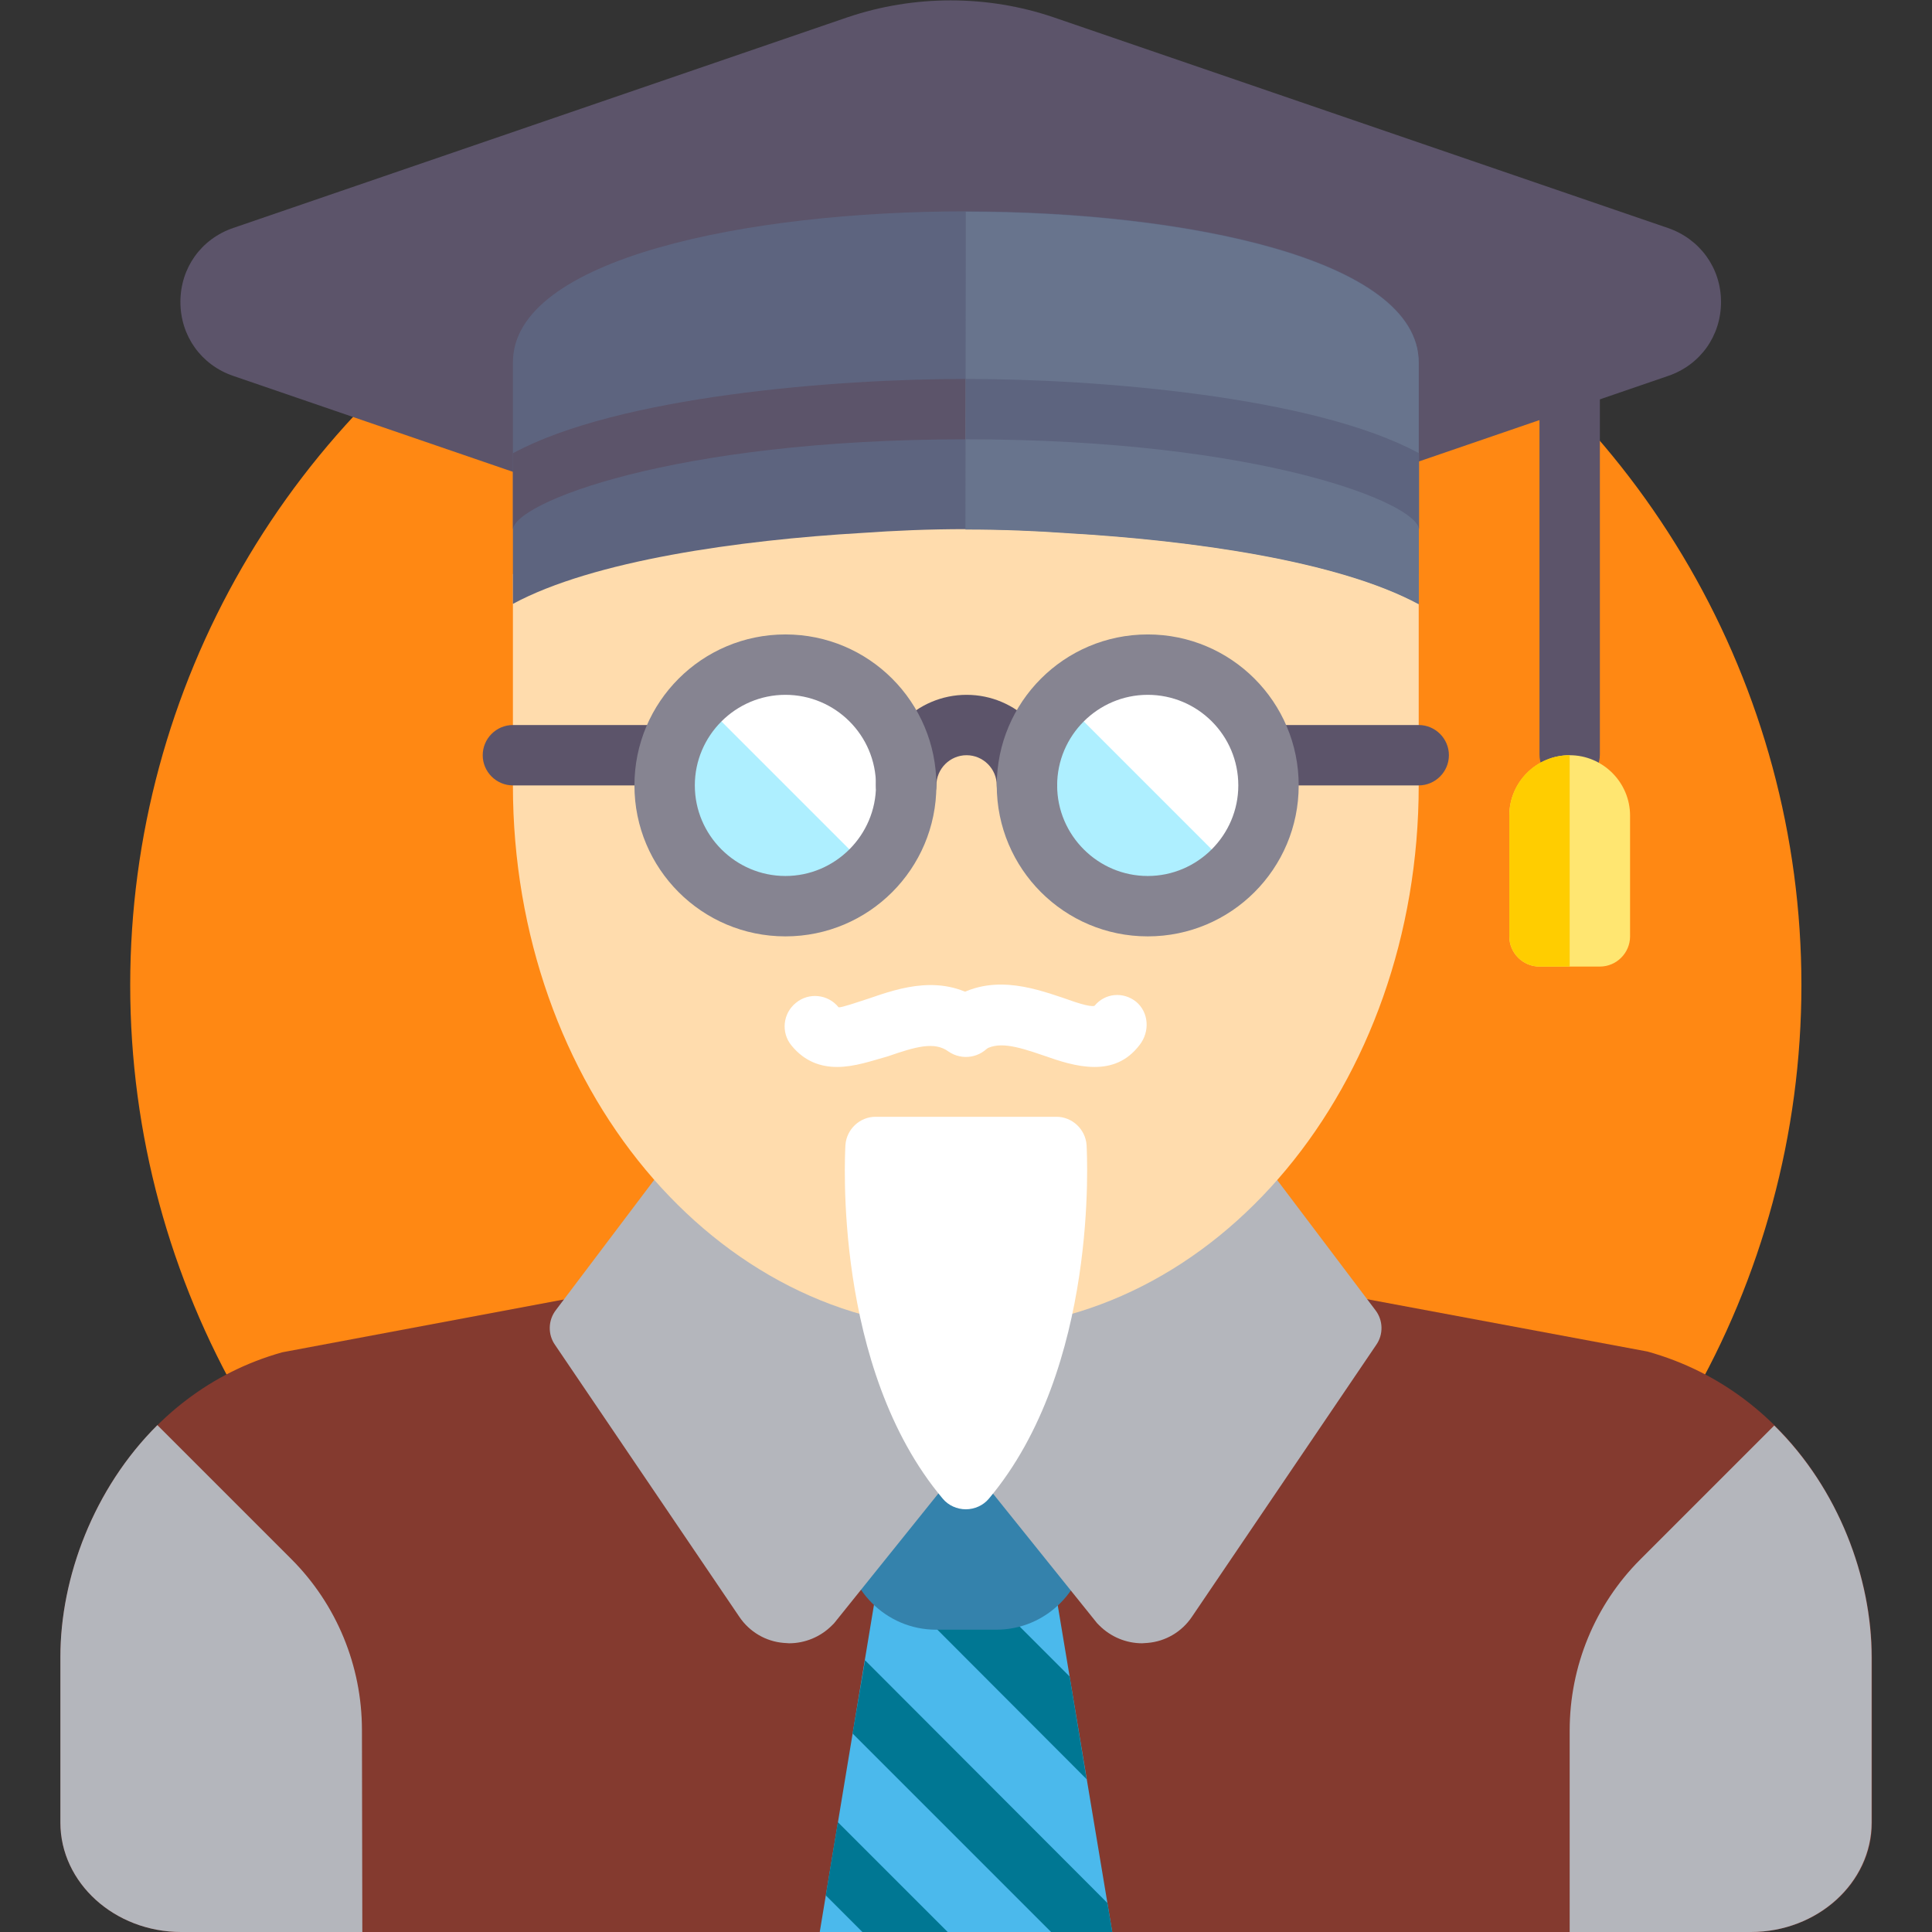
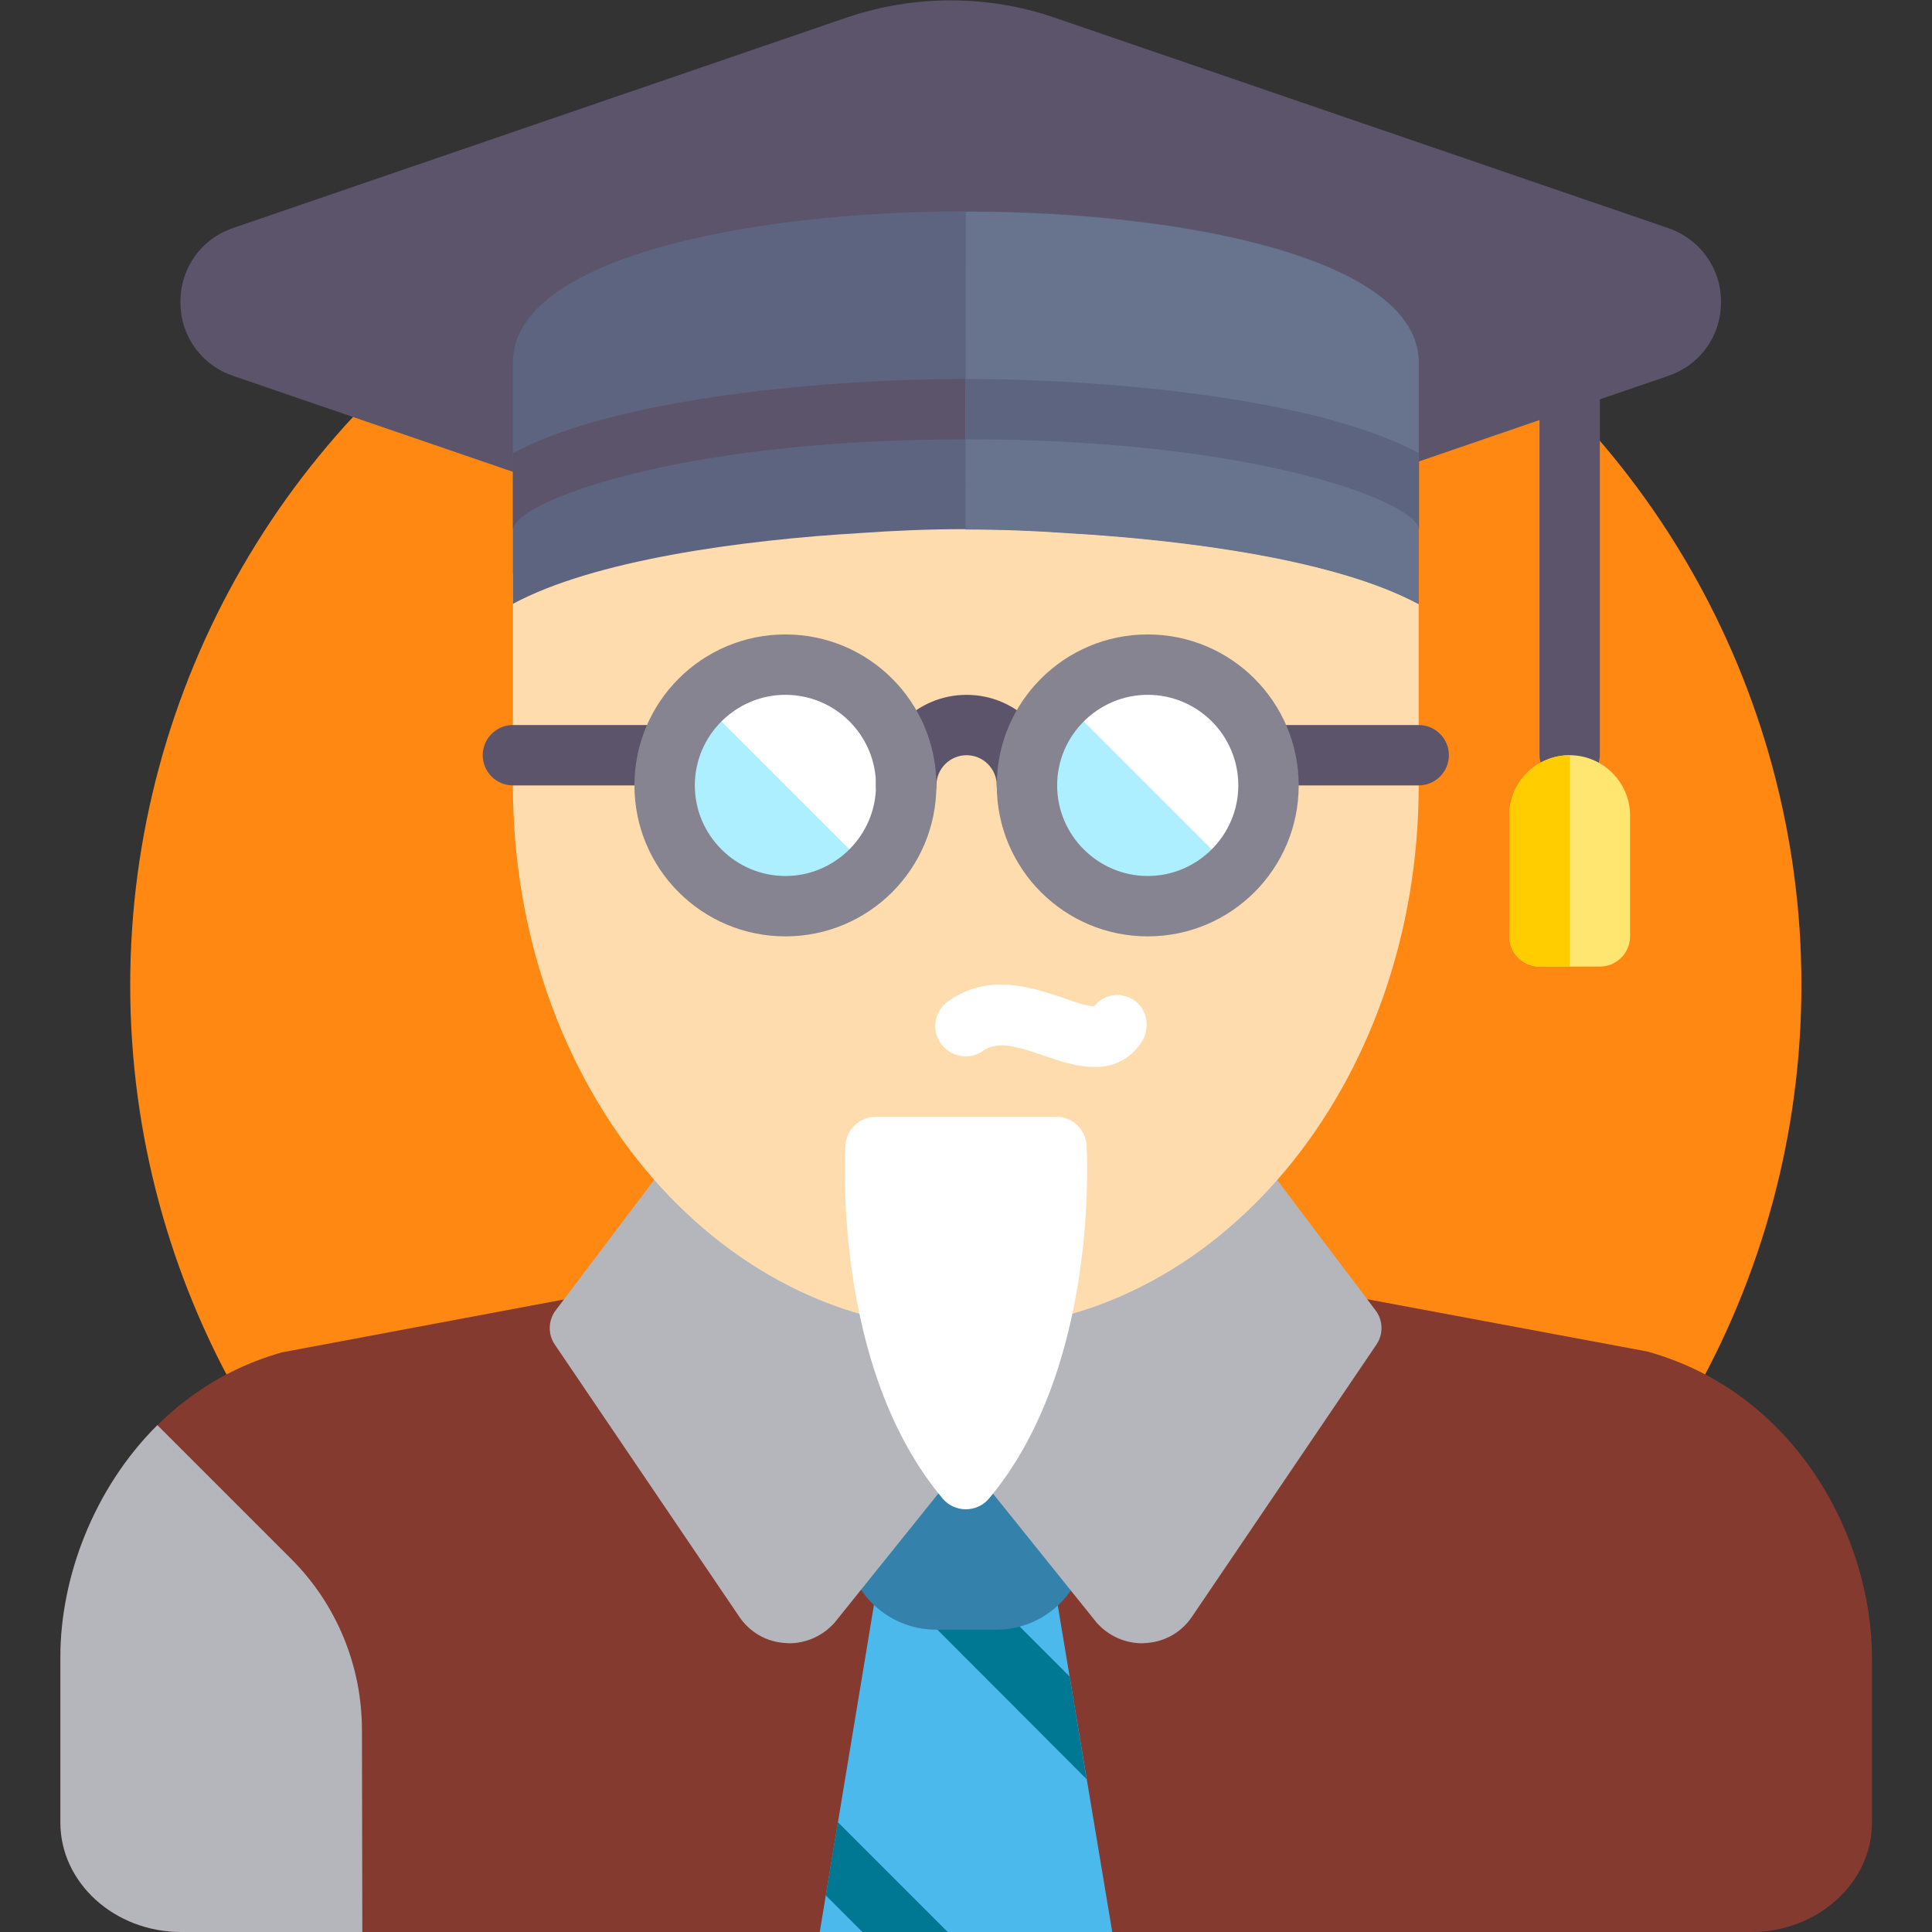
<svg xmlns="http://www.w3.org/2000/svg" version="1.1" id="Layer_1" x="0px" y="0px" viewBox="-43 45.1 511.9 511.9" style="enable-background:new -43 45.1 511.9 511.9;" xml:space="preserve">
  <rect x="-43" y="45.1" width="511.9" height="511.9" fill="#333333" stroke="none" />
  <style type="text/css">
	.st0{fill:#FF8813;}
	.st1{fill:#843A2F;}
	.st2{fill:#4BB9EC;}
	.st3{fill:#007793;}
	.st4{fill:#3482AC;}
	.st5{fill:#B4B6BC;}
	.st6{fill:#FFDCAD;}
	.st7{fill:#AEEFFF;}
	.st8{fill:#FFFFFF;}
	.st9{fill:#5C546A;}
	.st10{fill:#868491;}
	.st11{fill:#5D647F;}
	.st12{fill:#68748D;}
	.st13{fill:#FFE671;}
	.st14{fill:#FFCD00;}
</style>
  <circle class="st0" cx="212.9" cy="306.1" r="221.4" />
  <g>
    <g>
      <path class="st1" d="M393.5,403.2l-75-14c-0.5-0.1-1-0.1-1.5-0.1h-208c-0.5,0-1,0-1.5,0.1l-75.7,14.2    c-38.6,10.8-58.8,48.8-58.8,80.8V528c0,16,14.4,29,32,29h416c17.6,0,32-13,32-29v-43.8C452.9,452.2,432.7,414.1,393.5,403.2z" />
    </g>
    <g>
      <path class="st2" d="M251.7,557l-14.9-89.3c-0.6-3.9-4-6.7-7.9-6.7h-32c-3.9,0-7.3,2.8-7.9,6.7L174.2,557H251.7L251.7,557z" />
    </g>
    <g>
      <path class="st3" d="M196.9,461c-2,0-3.9,0.8-5.3,2.1l53.3,53.4l-4.5-27.2L212.1,461H196.9z" />
    </g>
    <g>
      <path class="st4" d="M244.9,421.1c0-4.4-3.6-8-8-8h-40c-3,0-5.8,1.7-7.2,4.4l-8,16c-0.6,1.1-0.9,2.4-0.8,3.6l0.1,15.8    c0,13.2,10.8,24,24,24h16c13.2,0,24-10.8,24-24L244.9,421.1z" />
    </g>
    <g>
      <path class="st5" d="M216.8,390.2L144.8,350c-3.5-2-7.9-1-10.3,2.2l-30.2,40c-2.1,2.7-2.2,6.5-0.2,9.3l48.8,72    c2.7,4,7,6.5,11.7,6.9c0.5,0,1,0.1,1.5,0.1c4.2,0,8.3-1.7,11.3-4.7c0.2-0.2,0.4-0.4,0.6-0.6l33.1-41.2c0.4-0.4,0.7-0.9,0.9-1.4    l7.9-15.8c0.6-1.1,0.9-2.3,0.9-3.6v-16C220.9,394.3,219.3,391.6,216.8,390.2z" />
    </g>
    <g>
      <path class="st5" d="M209,390.2l71.9-40.2c3.5-2,7.9-1,10.3,2.2l30.2,40c2.1,2.7,2.2,6.5,0.2,9.3l-48.8,72c-2.7,4-7,6.5-11.7,6.9    c-0.5,0-1,0.1-1.5,0.1c-4.2,0-8.3-1.7-11.3-4.7c-0.2-0.2-0.4-0.4-0.6-0.6L214.6,434c-0.4-0.4-0.7-0.9-0.9-1.4l-7.9-15.8    c-0.6-1.1-0.9-2.3-0.9-3.6v-16C204.9,394.3,206.5,391.6,209,390.2z" />
    </g>
    <g>
      <path class="st6" d="M324.9,197.2l-15.8-16c0,0-54.2-14.7-168.2,0l-48,16c0,11,0,17.6,0,56c0,79.5,53.7,144,120,144    s120-64.5,120-144c0-12.9,0-37.5,0-56C330.8,199.5,324.9,197.2,324.9,197.2z" />
    </g>
    <g>
      <circle class="st7" cx="164.7" cy="253.2" r="32" />
    </g>
    <g>
      <path class="st8" d="M164.9,221.2c-8.8,0-16.7,3.5-22.5,9.3l45.2,45.2c5.7-5.8,9.3-13.7,9.3-22.5    C196.9,235.5,182.6,221.2,164.9,221.2z" />
    </g>
    <g>
      <circle class="st7" cx="260.7" cy="253.2" r="32" />
    </g>
    <g>
      <path class="st8" d="M260.9,221.2c-8.8,0-16.7,3.5-22.5,9.3l45.2,45.2c5.7-5.8,9.3-13.7,9.3-22.5    C292.9,235.5,278.6,221.2,260.9,221.2z" />
    </g>
    <g>
      <g>
        <path class="st9" d="M229.1,261.2c-4.4,0-8-3.6-8-8c0-4.4-3.6-8-8-8s-8,3.6-8,8c0,4.4-3.6,8-8,8s-8-3.6-8-8c0-13.2,10.8-24,24-24     c13.2,0,24,10.8,24,24C237.1,257.6,233.5,261.2,229.1,261.2z" />
      </g>
    </g>
    <g>
      <g>
        <path class="st9" d="M133.1,253.2H92.9c-4.4,0-8-3.6-8-8s3.6-8,8-8h40.2c4.4,0,8,3.6,8,8S137.5,253.2,133.1,253.2z" />
      </g>
    </g>
    <g>
      <g>
        <path class="st9" d="M332.9,253.2h-39.8c-4.4,0-8-3.6-8-8s3.6-8,8-8h39.8c4.4,0,8,3.6,8,8S337.3,253.2,332.9,253.2z" />
      </g>
    </g>
    <g>
      <g>
        <path class="st10" d="M165.1,293.2c-22.1,0-40-17.9-40-40s17.9-40,40-40s40,17.9,40,40S187.2,293.2,165.1,293.2z M165.1,229.2     c-13.2,0-24,10.8-24,24c0,13.2,10.8,24,24,24s24-10.8,24-24C189.1,239.9,178.3,229.2,165.1,229.2z" />
      </g>
    </g>
    <g>
      <g>
        <path class="st10" d="M261.1,293.2c-22.1,0-40-17.9-40-40s17.9-40,40-40s40,17.9,40,40S283.2,293.2,261.1,293.2z M261.1,229.2     c-13.2,0-24,10.8-24,24c0,13.2,10.8,24,24,24s24-10.8,24-24C285.1,239.9,274.3,229.2,261.1,229.2z" />
      </g>
    </g>
    <g>
      <g>
-         <path class="st8" d="M178.8,327.8c-4.3,0-8.6-1.4-12.1-5.7c-2.8-3.4-2.3-8.5,1.2-11.3c3.4-2.8,8.5-2.3,11.3,1.2     c0.8,0.1,5.1-1.4,7.9-2.3c8.4-2.9,19.8-6.8,30.5,0.9c3.6,2.6,4.4,7.6,1.9,11.2c-2.6,3.6-7.6,4.4-11.2,1.9     c-3.7-2.7-8.6-1.3-16.1,1.3C188.2,326.1,183.5,327.8,178.8,327.8z" />
-       </g>
+         </g>
    </g>
    <g>
      <g>
        <path class="st8" d="M247,327.8c-4.7,0-9.4-1.6-13.4-3c-7.5-2.6-12.4-3.9-16.1-1.3c-3.6,2.6-8.6,1.7-11.2-1.9     c-2.6-3.6-1.7-8.6,1.9-11.2c10.7-7.6,22.1-3.7,30.5-0.9c2.8,1,7,2.5,8.3,2.1c2.8-3.4,7.6-3.8,11-1.1c3.4,2.8,3.7,7.9,1,11.4     C255.6,326.4,251.4,327.8,247,327.8z" />
      </g>
    </g>
    <g>
      <path class="st8" d="M244.9,348.5c-0.3-4.2-3.8-7.5-8-7.5H189c-4.2,0-7.7,3.3-8,7.5c-0.1,2.4-3.4,59,25.8,93.7    c1.5,1.8,3.8,2.8,6.1,2.8s4.6-1,6.1-2.8C248.2,407.5,245,350.9,244.9,348.5z" />
    </g>
    <g>
      <g>
        <path class="st9" d="M372.9,253c-4.4,0-8-3.6-8-8v-95.4c0-4.4,3.6-8,8-8s8,3.6,8,8V245C380.9,249.4,377.4,253,372.9,253z" />
      </g>
    </g>
    <g>
      <path class="st9" d="M398.9,105.5L236.2,49.7c-17.6-6-37-6-54.7,0L18.8,105.5c-8.5,2.9-14,10.6-14,19.6s5.5,16.7,14,19.6    l79.6,27.3c0.8,0.3,1.7,0.4,2.6,0.4c0,0,0.1,0,0.1,0l224-2.8c0.8,0,1.7-0.2,2.5-0.4l71.4-24.5c8.5-2.9,14-10.6,14-19.6    S407.4,108.4,398.9,105.5z" />
    </g>
    <g>
      <g>
-         <path class="st11" d="M185.5,186.3c8.5-0.6,17.6-1,27.4-1c9.9,0,19,0.4,27.4,1c32.6,1.9,71.3,7.3,92.6,18.8v-64     c0-27.5-62.2-40-120-40s-120,12.5-120,40v64C114.2,193.6,152.9,188.2,185.5,186.3z" />
+         <path class="st11" d="M185.5,186.3c8.5-0.6,17.6-1,27.4-1c9.9,0,19,0.4,27.4,1c32.6,1.9,71.3,7.3,92.6,18.8v-64     c0-27.5-62.2-40-120-40s-120,12.5-120,40v64C114.2,193.6,152.9,188.2,185.5,186.3" />
      </g>
      <g>
        <path class="st9" d="M212.9,145.5c-34.7,0-92.2,4.6-120,19.7v20.3c0-7,42.1-24,120-24s120,17,120,24v-20.3     C305.2,150.1,247.7,145.5,212.9,145.5z" />
      </g>
      <g>
        <path class="st12" d="M212.9,101.2C212.9,101.2,212.9,101.2,212.9,101.2l-0.1,84.2c0,0,0,0,0.1,0c9.9,0,19,0.4,27.4,1     c32.6,1.9,71.3,7.3,92.6,18.8v-64C332.9,113.7,270.7,101.2,212.9,101.2z" />
      </g>
      <g>
        <path class="st11" d="M212.9,145.5v16c0,0,0,0,0.1,0c77.9,0,120,17,120,24v-20.3C305.2,150.1,247.7,145.5,212.9,145.5     C212.9,145.5,212.9,145.5,212.9,145.5z" />
      </g>
    </g>
    <g>
      <path class="st13" d="M380.9,301.2h-16c-4.4,0-8-3.6-8-8v-32c0-8.8,7.2-16,16-16l0,0c8.8,0,16,7.2,16,16v32    C388.9,297.6,385.3,301.2,380.9,301.2z" />
    </g>
    <g>
      <path class="st14" d="M356.9,261.2v32c0,4.4,3.6,8,8,8h8v-56C364,245.2,356.9,252.3,356.9,261.2z" />
    </g>
    <g>
      <path class="st5" d="M52.9,503.5c0-17-6.7-33.3-18.7-45.3l-35.5-35.5c-16.9,16.8-25.7,40.4-25.7,61.4V528c0,16,14.4,29,32,29h48    L52.9,503.5L52.9,503.5L52.9,503.5z" />
    </g>
    <g>
-       <path class="st5" d="M427.1,422.8l-35.5,35.5c-12,12-18.7,28.3-18.7,45.3V557h48c17.6,0,32-13,32-29v-43.8    C452.9,463.2,444.2,439.6,427.1,422.8z" />
-     </g>
+       </g>
    <g>
-       <polygon class="st3" points="186.2,485 182.9,504.4 235.5,557 251.7,557 250.4,549.3   " />
-     </g>
+       </g>
    <g>
      <polygon class="st3" points="175.8,547.3 185.5,557 208.1,557 179,527.9   " />
    </g>
  </g>
</svg>